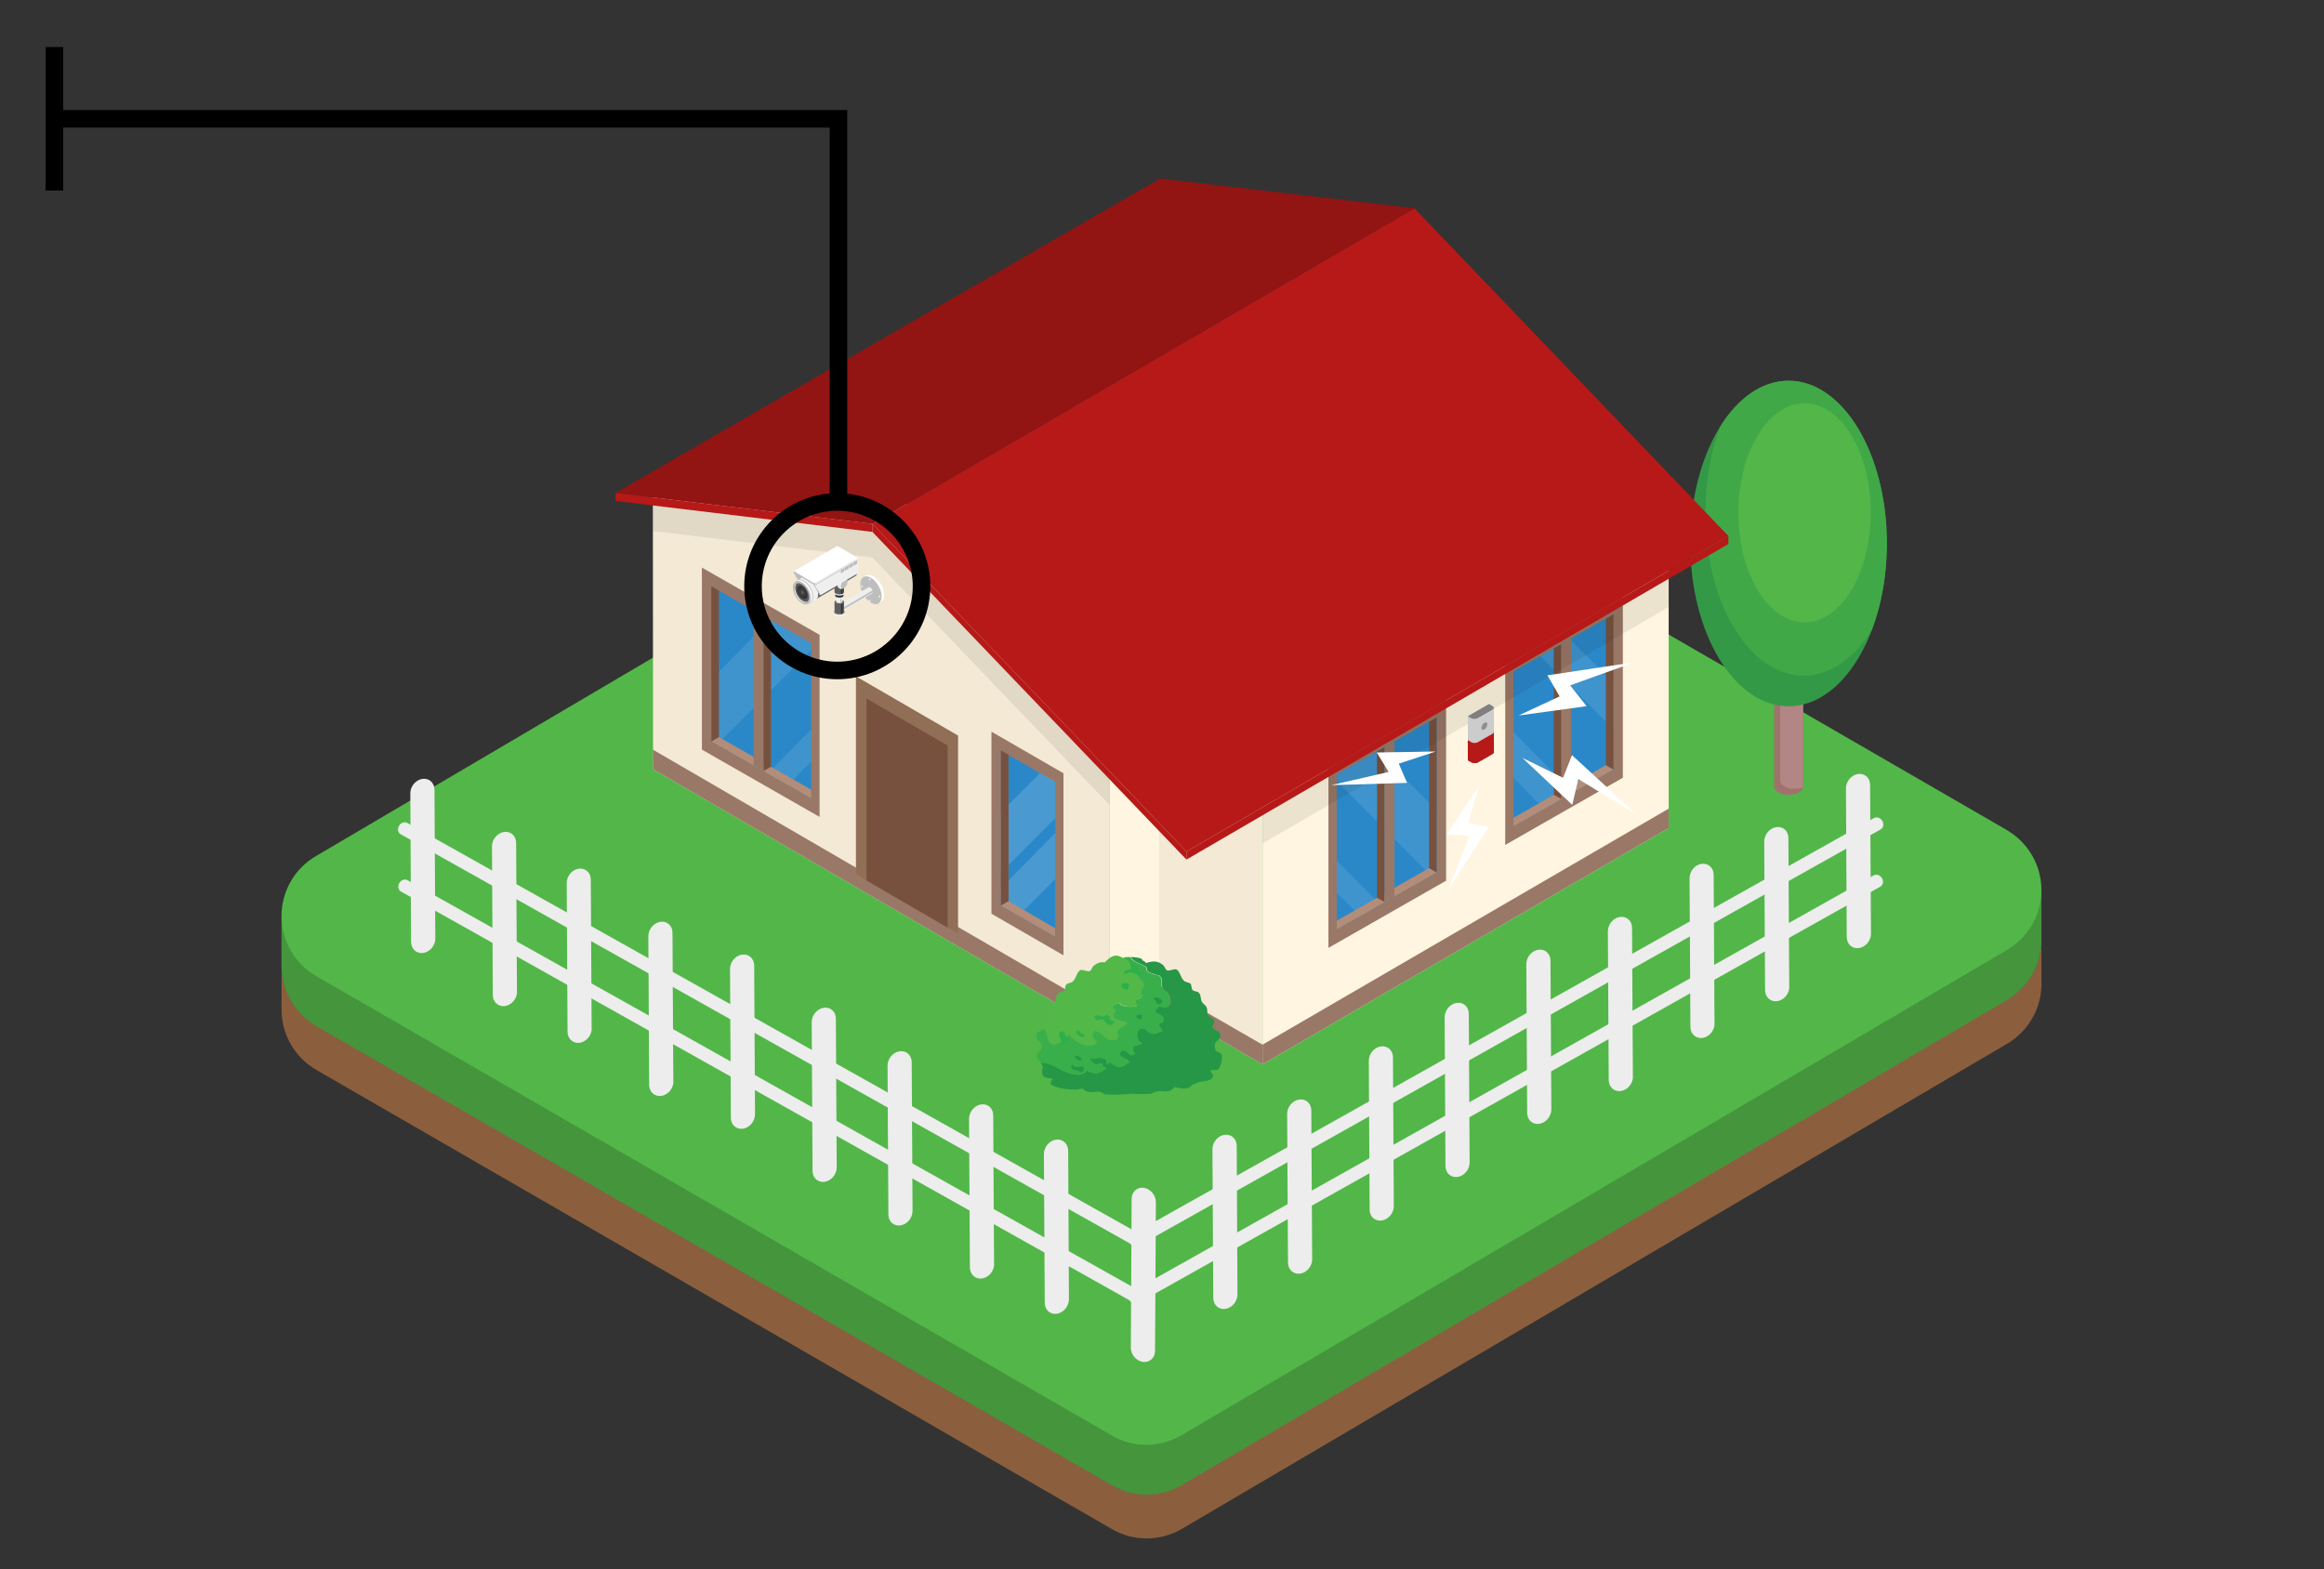
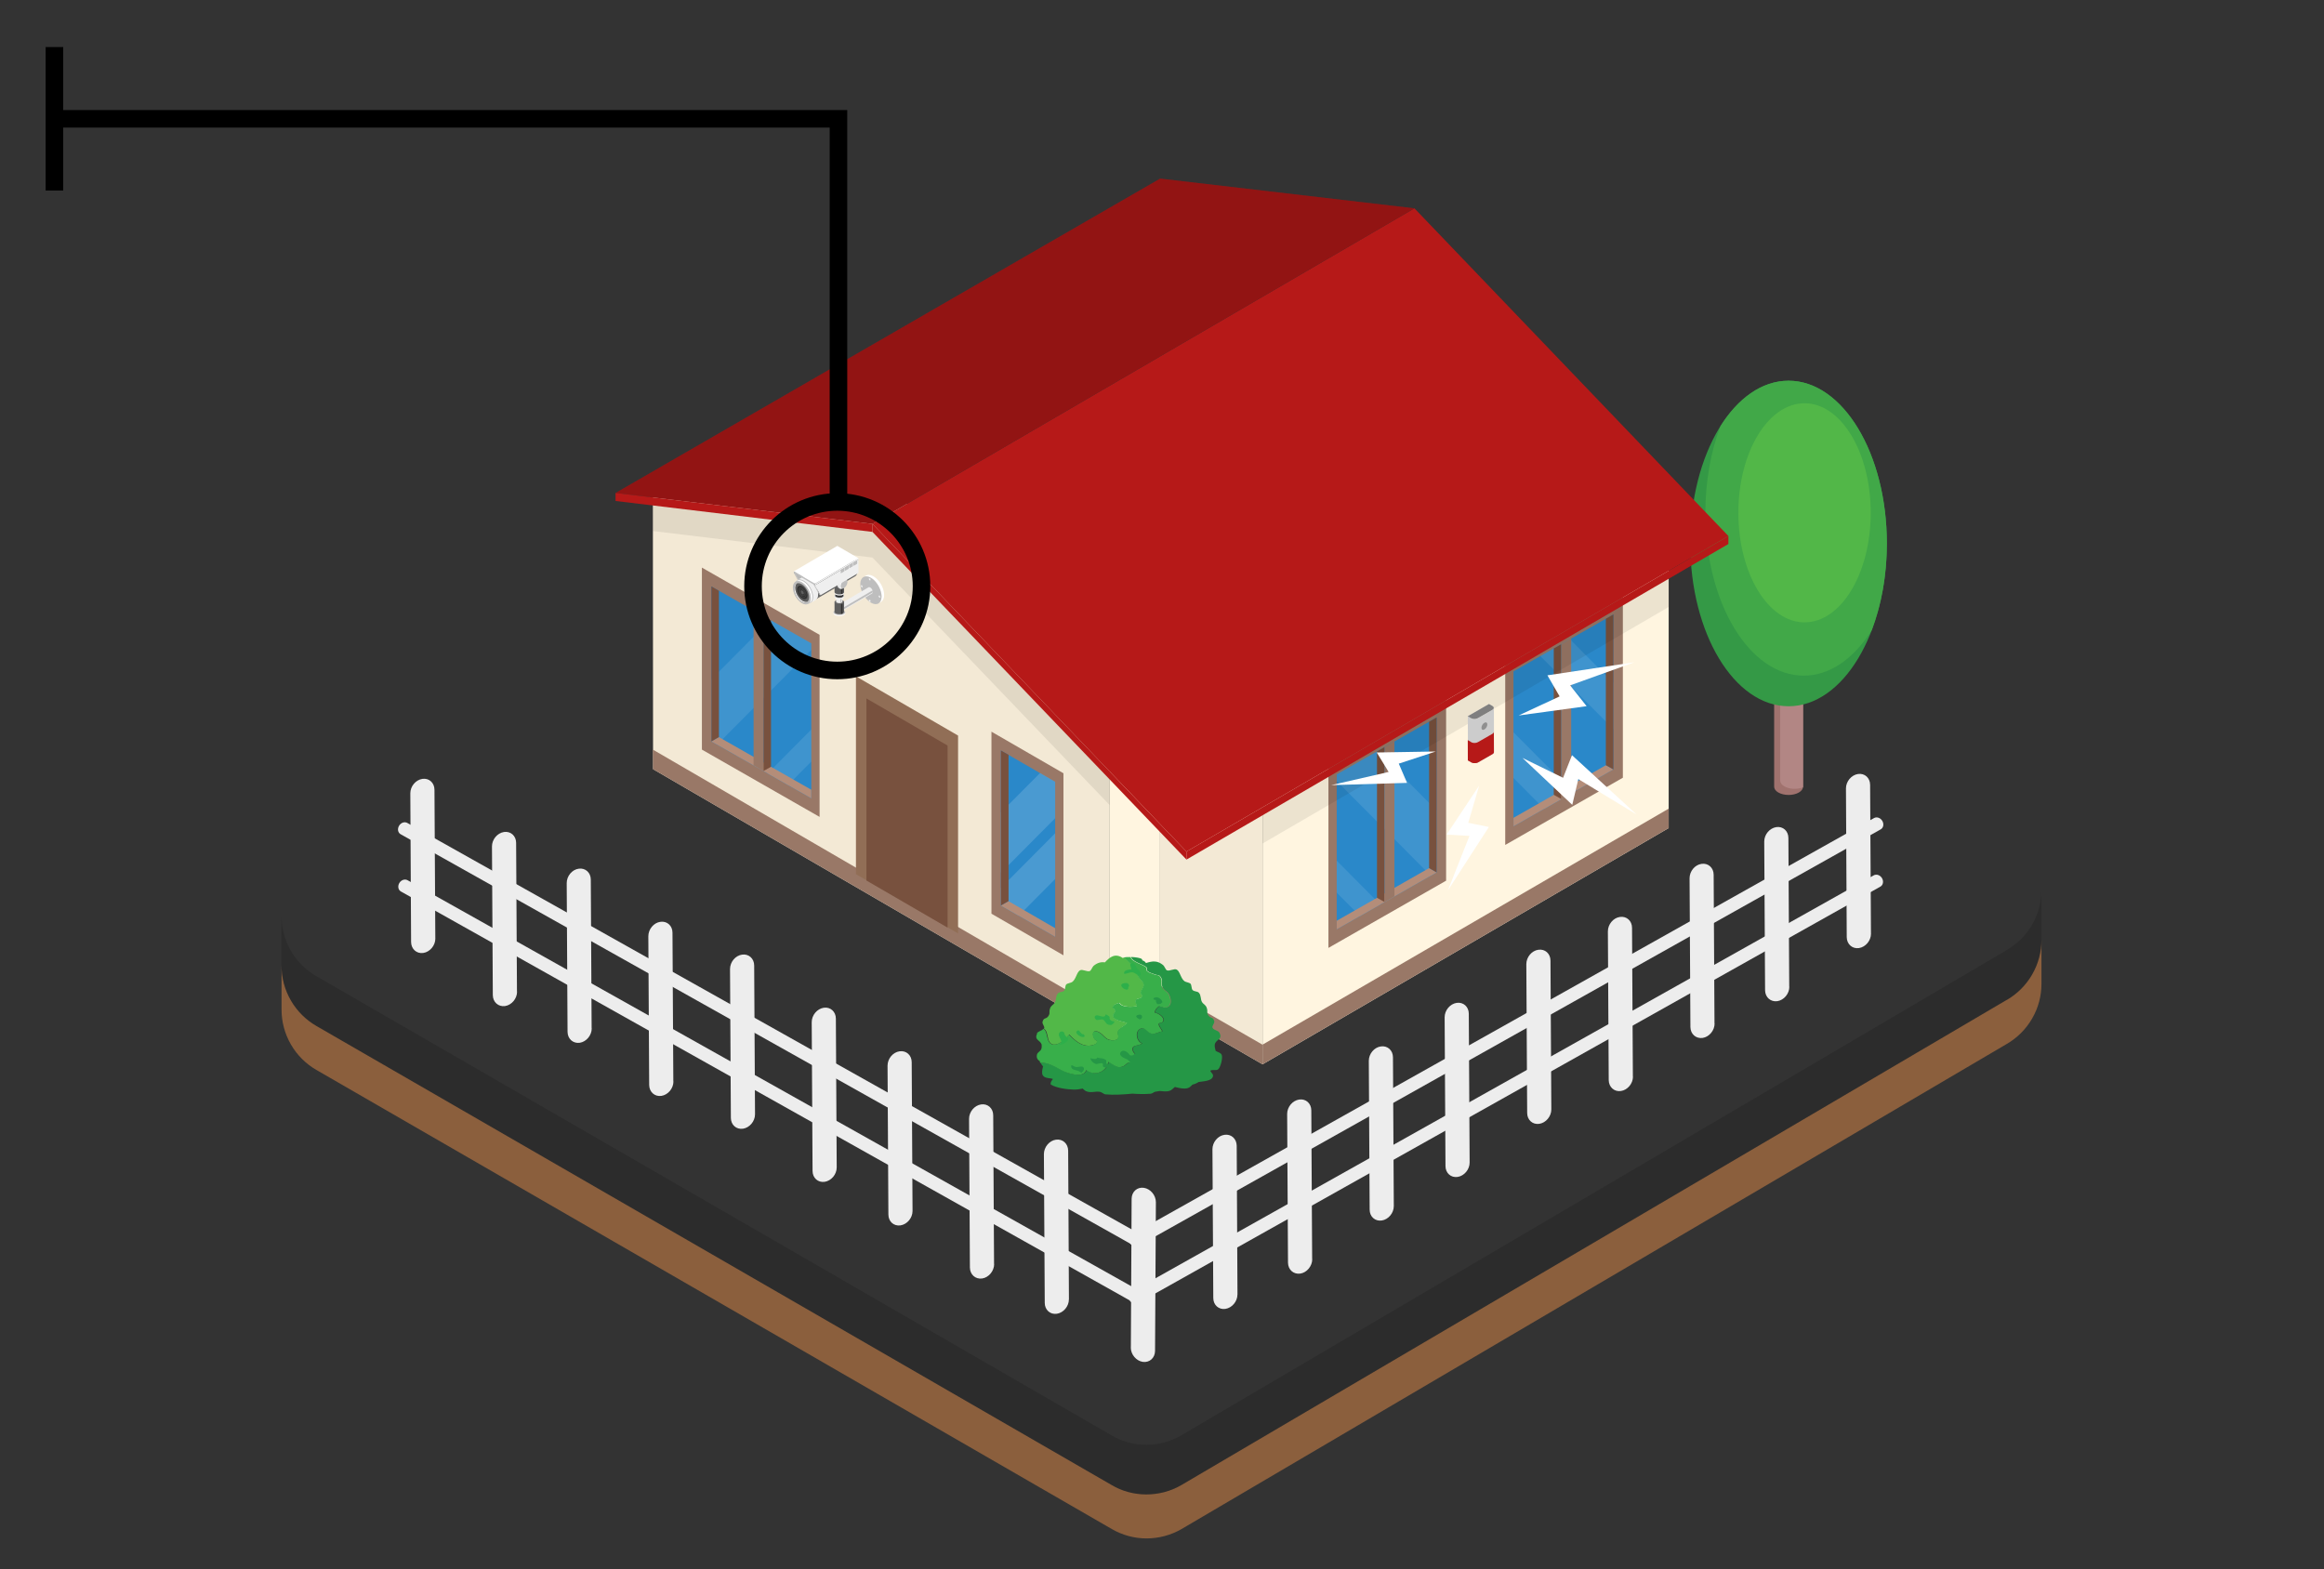
<svg xmlns="http://www.w3.org/2000/svg" width="662" height="447" viewBox="0 0 662 447">
  <rect x="0" y="0" width="662" height="447" fill="#333333" stroke="none" />
  <defs>
    <style>
      .uuid-ff07ef6d-87c4-4dc6-ad02-8d558237dbb4 {
        fill: none;
      }

      .uuid-bc5191f8-a4ad-40c4-afe9-a118902baae2 {
        clip-path: url(#uuid-1caa8158-d3ab-4df3-9c23-91c70657c101);
      }

      .uuid-7ed87144-5544-434f-8dc4-6eab31675d47 {
        clip-path: url(#uuid-d49feef9-7b07-4bc1-be95-a3e7be6e77d5);
      }

      .uuid-f4357274-0391-4d3c-a71d-f263d68fa822 {
        opacity: .1;
      }

      .uuid-f4357274-0391-4d3c-a71d-f263d68fa822, .uuid-b9b4660c-4228-45fc-8ed5-c8a4be305384, .uuid-9a31ef11-a2e5-40c2-8acd-5e018599c915 {
        fill: #fff;
      }

      .uuid-524add7e-ef17-441b-9286-ee6077b29098, .uuid-a6f4ba48-a287-4541-944b-0238d24000e9 {
        mix-blend-mode: multiply;
      }

      .uuid-524add7e-ef17-441b-9286-ee6077b29098, .uuid-a6f4ba48-a287-4541-944b-0238d24000e9, .uuid-6ce7b8ee-7513-4e8e-a4ae-b5163e7f42d9 {
        isolation: isolate;
      }

      .uuid-dbce9862-9dc4-4037-8e8e-6828f643c931 {
        clip-path: url(#uuid-9e59b642-b50f-4445-a2ba-4c3a7568e1c5);
      }

      .uuid-f204accd-a131-4f73-918d-4d9061f5b469 {
        opacity: .05;
      }

      .uuid-385c5d0a-ec2f-477e-88f1-fb157d650559 {
        fill: #f0f0f0;
      }

      .uuid-39324965-aa2c-4deb-9c5d-d728a8e9f13c {
        fill: #ededed;
      }

      .uuid-6965ef71-4120-4eec-b07d-6dcbe211c32a {
        fill: #fff5e0;
      }

      .uuid-1062c4f3-4b9f-4a5a-abde-555a325f9888 {
        fill: #efefef;
      }

      .uuid-64d2033e-0b7a-417e-b76b-84aff17dc6cf {
        fill: #686868;
      }

      .uuid-16fa8a56-8ea8-424e-a980-64a20e5b33c5 {
        fill: #997867;
      }

      .uuid-4619fce0-0c36-4427-9fd3-36f61f9a355c {
        fill: #9f9f9f;
      }

      .uuid-12bedab5-3e7f-4fc1-903e-13dcb523dace {
        fill: #a0726e;
      }

      .uuid-cf086b3e-1d96-4193-baec-487009cb68a9 {
        fill: #b7b7b7;
      }

      .uuid-5e4f3c1d-e5ec-47c3-b25e-285d6872c57e {
        fill: #8b5f3d;
      }

      .uuid-3946b00b-c848-49b6-baec-6b7a09ceb2d7 {
        fill: #916e56;
      }

      .uuid-13ea3c3a-2daf-48ac-be66-8f0e4d0e32dc {
        fill: #b48d79;
      }

      .uuid-2b9e901c-cc1b-4b2b-8fb1-db6786ed9b35 {
        fill: #b61918;
      }

      .uuid-463b16b1-e33e-48fb-8790-db9ba4b3789a {
        fill: #303030;
      }

      .uuid-2e6fa7c0-c580-4a32-9495-d5c300c7bce5 {
        fill: #858585;
      }

      .uuid-e058c257-3952-4cb2-ba79-026797ce2e72 {
        fill: #b28684;
      }

      .uuid-be1b37ed-3034-40c3-8751-fef53a41ec49 {
        fill: #bebebe;
      }

      .uuid-909bd99e-9606-48d2-99ba-0f809c6a89f6 {
        fill: #41a848;
      }

      .uuid-89cb85b6-d7fc-41d0-974c-b5651f310251 {
        fill: #349946;
      }

      .uuid-5b91f17b-be33-4ce8-9f1c-7dc4596b06ed {
        fill: #52b848;
      }

      .uuid-cb8b4968-88ab-49ec-ac44-1039046656a0 {
        fill: #52b748;
      }

      .uuid-00f421fb-e721-4c5f-a8ec-4d1ffc5d5be3 {
        fill: #2a88c9;
      }

      .uuid-15bf565a-6ee1-497b-aa72-75713ddb5a46 {
        fill: #2daf4a;
      }

      .uuid-3667086d-5135-4004-b55b-dd5bd439041d {
        fill: #38af4a;
      }

      .uuid-cd59f4b2-ca70-40ec-b9a0-69bd92d24069 {
        fill: #5e5e5e;
      }

      .uuid-88065e06-fd24-4d91-93ec-e07f218f3117 {
        fill: #4f465e;
      }

      .uuid-472f3179-bff0-4e2d-8aad-b292d54b0b57 {
        fill: #78513e;
      }

      .uuid-df56e97c-9716-463e-b7e2-f8d092525ef3 {
        fill: #259746;
      }

      .uuid-a6f4ba48-a287-4541-944b-0238d24000e9, .uuid-9a31ef11-a2e5-40c2-8acd-5e018599c915 {
        opacity: .15;
      }

      .uuid-c2cdd1e8-0d9d-46ca-853d-7174f77f962d {
        clip-path: url(#uuid-8e33bddc-eae7-4f0e-bdb8-95c00ebef56b);
      }

      .uuid-c1daecc7-1920-459c-b4ac-2888932749d9 {
        fill: #121212;
      }

      .uuid-c1daecc7-1920-459c-b4ac-2888932749d9, .uuid-98c537a6-53ff-49b6-ae3e-4870e2cded77 {
        opacity: .2;
      }

      .uuid-08a00a67-1472-447d-a899-4e2aca63b36e {
        opacity: .3;
      }

      .uuid-6f973a0e-2654-4bcb-9d81-85ebc8736e0e, .uuid-04aeda06-4f69-4185-88b5-c40065afab00 {
        opacity: .5;
      }

      .uuid-85fd97d8-4458-4e3f-9e74-2a296d106927 {
        clip-path: url(#uuid-960020f3-7617-4cb1-9c81-bc0b9fb059f2);
      }

      .uuid-3dc7b71f-793b-47f1-b964-23966f65c094 {
        clip-path: url(#uuid-adfb095f-18fd-4223-b6fe-bc611427d65d);
      }

      .uuid-04aeda06-4f69-4185-88b5-c40065afab00 {
        fill: #010101;
      }
    </style>
    <clipPath id="uuid-9e59b642-b50f-4445-a2ba-4c3a7568e1c5">
      <rect class="uuid-ff07ef6d-87c4-4dc6-ad02-8d558237dbb4" x="113.37" y="221.84" width="215" height="167.57" />
    </clipPath>
    <clipPath id="uuid-960020f3-7617-4cb1-9c81-bc0b9fb059f2">
      <rect class="uuid-ff07ef6d-87c4-4dc6-ad02-8d558237dbb4" x="175.34" y="50.88" width="317" height="260.98" />
    </clipPath>
    <clipPath id="uuid-d49feef9-7b07-4bc1-be95-a3e7be6e77d5">
      <rect class="uuid-ff07ef6d-87c4-4dc6-ad02-8d558237dbb4" x="175.34" y="50.88" width="317" height="260.98" />
    </clipPath>
    <clipPath id="uuid-adfb095f-18fd-4223-b6fe-bc611427d65d">
      <rect class="uuid-ff07ef6d-87c4-4dc6-ad02-8d558237dbb4" x="175.34" y="50.88" width="317" height="260.98" />
    </clipPath>
    <clipPath id="uuid-8e33bddc-eae7-4f0e-bdb8-95c00ebef56b">
      <rect class="uuid-ff07ef6d-87c4-4dc6-ad02-8d558237dbb4" x="175.34" y="50.88" width="317" height="260.98" />
    </clipPath>
    <clipPath id="uuid-1caa8158-d3ab-4df3-9c23-91c70657c101">
      <rect class="uuid-ff07ef6d-87c4-4dc6-ad02-8d558237dbb4" x="225.84" y="155.51" width="26" height="20" />
    </clipPath>
  </defs>
  <g class="uuid-6ce7b8ee-7513-4e8e-a4ae-b5163e7f42d9">
    <g id="uuid-487261f4-1aea-4c36-bcfb-35fcd37261d6" data-name="Layer 3">
      <g>
        <path class="uuid-5e4f3c1d-e5ec-47c3-b25e-285d6872c57e" d="m571.56,284.88l-235.11,138.22c-2.9,1.68-6.29,2.63-9.92,2.63s-6.97-.95-9.87-2.67l-226.55-130.8c-2.9-1.68-5.43-4.12-7.24-7.24-1.81-3.12-2.67-6.52-2.67-9.92v12.54c0,3.35.86,6.79,2.67,9.92,1.81,3.12,4.35,5.57,7.24,7.24l226.6,130.8c2.9,1.68,6.29,2.67,9.87,2.67s6.97-.95,9.92-2.63l235.11-138.22c2.9-1.68,5.43-4.12,7.24-7.24,1.81-3.12,2.67-6.52,2.67-9.92v-12.54c0,3.35-.86,6.79-2.67,9.92s-4.35,5.57-7.24,7.24h-.05Z" />
-         <path class="uuid-cb8b4968-88ab-49ec-ac44-1039046656a0" d="m571.61,236.44l-226.6-131.02c-2.9-1.68-6.29-2.67-9.92-2.67s-6.97.95-9.92,2.67L90.11,243.82c-5.93,3.4-9.92,9.82-9.92,17.16v14.17c0,3.35.86,6.79,2.67,9.92,1.81,3.12,4.35,5.57,7.24,7.24l226.6,130.8c2.9,1.68,6.29,2.67,9.87,2.67s6.97-.95,9.92-2.63l235.11-138.22c2.9-1.68,5.43-4.12,7.24-7.24,1.81-3.12,2.67-6.52,2.67-9.92v-14.17c0-7.33-3.98-13.72-9.92-17.16Z" />
        <path class="uuid-c1daecc7-1920-459c-b4ac-2888932749d9" d="m571.56,270.71l-235.11,138.22c-2.9,1.68-6.29,2.67-9.92,2.67s-6.97-.95-9.87-2.67l-226.55-130.84c-5.93-3.4-9.92-9.82-9.92-17.16v14.17c0,3.35.86,6.79,2.67,9.92,1.81,3.12,4.35,5.57,7.24,7.24l226.6,130.8c2.9,1.68,6.29,2.67,9.87,2.67s6.97-.95,9.92-2.63l235.11-138.22c2.9-1.68,5.43-4.12,7.24-7.24s2.67-6.52,2.67-9.92v-14.17c0,7.33-3.98,13.72-9.92,17.11l-.05.05Z" />
        <path class="uuid-39324965-aa2c-4deb-9c5d-d728a8e9f13c" d="m532.96,265.98c0,1.99-1.53,3.82-3.43,4.11-1.9.28-3.45-1.11-3.48-3.1l-.22-42.38c0-1.99,1.53-3.82,3.43-4.11s3.45,1.11,3.45,3.1l.24,42.38Z" />
        <path class="uuid-39324965-aa2c-4deb-9c5d-d728a8e9f13c" d="m509.7,281.11c0,1.99-1.53,3.82-3.43,4.11-1.9.26-3.45-1.11-3.48-3.1l-.24-42.38c0-1.99,1.53-3.82,3.43-4.11s3.45,1.11,3.45,3.1l.24,42.38h.02Z" />
        <path class="uuid-39324965-aa2c-4deb-9c5d-d728a8e9f13c" d="m488.41,291.58c0,1.99-1.53,3.82-3.41,4.11-1.92.26-3.45-1.11-3.48-3.1l-.24-42.38c0-2.01,1.51-3.85,3.41-4.11,1.9-.28,3.45,1.11,3.45,3.1l.24,42.38h.02Z" />
        <path class="uuid-39324965-aa2c-4deb-9c5d-d728a8e9f13c" d="m465.16,306.7c0,1.99-1.53,3.82-3.43,4.11-1.9.28-3.45-1.11-3.48-3.1l-.24-42.38c0-1.99,1.53-3.85,3.43-4.11,1.9-.28,3.45,1.11,3.45,3.1l.24,42.38h.02Z" />
        <path class="uuid-39324965-aa2c-4deb-9c5d-d728a8e9f13c" d="m441.9,316.05c0,1.99-1.53,3.82-3.43,4.11s-3.45-1.11-3.45-3.1l-.24-42.38c0-2.01,1.53-3.85,3.43-4.11,1.9-.28,3.45,1.11,3.45,3.1l.24,42.38Z" />
        <path class="uuid-39324965-aa2c-4deb-9c5d-d728a8e9f13c" d="m418.63,331.18c0,1.99-1.53,3.82-3.43,4.11-1.9.28-3.45-1.11-3.45-3.1l-.24-42.38c0-1.99,1.53-3.82,3.43-4.11,1.9-.28,3.45,1.11,3.45,3.1l.24,42.38Z" />
        <path class="uuid-39324965-aa2c-4deb-9c5d-d728a8e9f13c" d="m397.03,343.59c0,1.99-1.53,3.82-3.43,4.11-1.9.28-3.45-1.09-3.45-3.1l-.24-42.38c0-2.01,1.53-3.85,3.43-4.11,1.9-.28,3.45,1.11,3.45,3.1l.24,42.38Z" />
        <path class="uuid-39324965-aa2c-4deb-9c5d-d728a8e9f13c" d="m373.8,358.7c0,1.99-1.53,3.85-3.43,4.13-1.9.26-3.45-1.11-3.48-3.1l-.24-42.38c0-2.01,1.53-3.82,3.43-4.11,1.9-.28,3.45,1.11,3.45,3.1l.24,42.38.02-.02Z" />
        <path class="uuid-39324965-aa2c-4deb-9c5d-d728a8e9f13c" d="m352.49,368.77c0,1.99-1.53,3.82-3.43,4.11-1.9.28-3.45-1.11-3.45-3.1l-.24-42.38c0-1.99,1.53-3.85,3.43-4.11,1.9-.28,3.45,1.11,3.48,3.1l.22,42.38Z" />
        <path class="uuid-39324965-aa2c-4deb-9c5d-d728a8e9f13c" d="m322.11,383.87c0,1.99,1.53,3.82,3.43,4.11,1.9.26,3.45-1.11,3.48-3.1l.24-42.38c0-1.99-1.53-3.82-3.43-4.11-1.9-.28-3.45,1.11-3.48,3.1l-.22,42.38h-.02Z" />
        <path class="uuid-39324965-aa2c-4deb-9c5d-d728a8e9f13c" d="m321.85,354.15c-.5-.9-.31-1.97.46-2.4l211.52-118.7c.79-.44,1.84-.07,2.36.83.52.9.31,1.97-.48,2.4l-211.48,118.68c-.79.44-1.84.07-2.36-.83l-.02.02Z" />
        <path class="uuid-39324965-aa2c-4deb-9c5d-d728a8e9f13c" d="m321.78,370.43c-.52-.9-.31-1.97.46-2.4l211.5-118.66c.79-.44,1.84-.07,2.36.81.52.9.31,1.97-.46,2.4l-211.5,118.68c-.79.44-1.84.07-2.36-.83Z" />
        <path class="uuid-12bedab5-3e7f-4fc1-903e-13dcb523dace" d="m505.35,189.13h8.26v34.95c0,.6-.38,1.22-1.19,1.69-1.61.93-4.24.93-5.86,0-.81-.46-1.19-1.07-1.19-1.69v-34.95h-.01Z" />
        <path class="uuid-e058c257-3952-4cb2-ba79-026797ce2e72" d="m513.61,189.13v34.95c0,.07-.01.14-.03.22-1.62.64-3.84.56-5.28-.27-.8-.46-1.21-1.07-1.21-1.68v-33.21h6.53-.01Z" />
        <ellipse class="uuid-89cb85b6-d7fc-41d0-974c-b5651f310251" cx="509.48" cy="154.83" rx="28" ry="46.37" />
        <path class="uuid-909bd99e-9606-48d2-99ba-0f809c6a89f6" d="m509.48,108.46c15.46,0,28,20.76,28,46.37,0,9.09-1.59,17.56-4.32,24.72-5.03,8-11.87,12.93-19.38,12.93-15.46,0-28-20.76-28-46.37,0-9.09,1.58-17.56,4.31-24.72,5.03-8,11.87-12.93,19.4-12.93Z" />
        <path class="uuid-cb8b4968-88ab-49ec-ac44-1039046656a0" d="m495.18,146.08c0,17.23,8.44,31.22,18.85,31.22s18.85-13.97,18.85-31.22-8.45-31.2-18.85-31.2-18.85,13.97-18.85,31.2Z" />
      </g>
    </g>
    <g id="uuid-00e4548e-db91-4bed-8877-93b5b20cf886" data-name="Layer 4">
      <g class="uuid-dbce9862-9dc4-4037-8e8e-6828f643c931">
        <path class="uuid-39324965-aa2c-4deb-9c5d-d728a8e9f13c" d="m124.01,267.37c0,1.99-1.53,3.82-3.43,4.11-1.9.28-3.45-1.11-3.48-3.1l-.22-42.38c0-1.99,1.53-3.82,3.43-4.11s3.45,1.11,3.45,3.1l.24,42.38Z" />
        <path class="uuid-39324965-aa2c-4deb-9c5d-d728a8e9f13c" d="m147.29,282.5c0,1.99-1.53,3.82-3.43,4.11-1.9.26-3.45-1.11-3.48-3.1l-.24-42.38c0-1.99,1.53-3.82,3.43-4.11,1.9-.28,3.45,1.11,3.45,3.1l.24,42.38h.02Z" />
        <path class="uuid-39324965-aa2c-4deb-9c5d-d728a8e9f13c" d="m168.56,292.96c0,1.99-1.53,3.82-3.41,4.11-1.92.26-3.45-1.11-3.48-3.1l-.24-42.38c0-2.01,1.51-3.85,3.41-4.11,1.9-.28,3.45,1.11,3.45,3.1l.24,42.38h.02Z" />
        <path class="uuid-39324965-aa2c-4deb-9c5d-d728a8e9f13c" d="m191.83,308.09c0,1.99-1.53,3.82-3.43,4.11-1.9.28-3.45-1.11-3.48-3.1l-.24-42.38c0-1.99,1.53-3.85,3.43-4.11,1.9-.28,3.45,1.11,3.45,3.1l.24,42.38h.02Z" />
        <path class="uuid-39324965-aa2c-4deb-9c5d-d728a8e9f13c" d="m215.07,317.44c0,1.99-1.53,3.82-3.43,4.11-1.9.28-3.45-1.11-3.45-3.1l-.24-42.38c0-2.01,1.53-3.85,3.43-4.11,1.9-.28,3.45,1.11,3.45,3.1l.24,42.38Z" />
        <path class="uuid-39324965-aa2c-4deb-9c5d-d728a8e9f13c" d="m238.34,332.57c0,1.99-1.53,3.82-3.43,4.11-1.9.28-3.45-1.11-3.45-3.1l-.24-42.38c0-1.99,1.53-3.82,3.43-4.11,1.9-.28,3.45,1.11,3.45,3.1l.24,42.38Z" />
        <path class="uuid-39324965-aa2c-4deb-9c5d-d728a8e9f13c" d="m259.94,344.98c0,1.99-1.53,3.82-3.43,4.11-1.9.28-3.45-1.09-3.45-3.1l-.24-42.38c0-2.01,1.53-3.85,3.43-4.11,1.9-.28,3.45,1.11,3.45,3.1l.24,42.38Z" />
        <path class="uuid-39324965-aa2c-4deb-9c5d-d728a8e9f13c" d="m283.19,360.09c0,1.99-1.53,3.85-3.43,4.13-1.9.26-3.45-1.11-3.48-3.1l-.24-42.38c0-2.01,1.53-3.82,3.43-4.11,1.9-.28,3.45,1.11,3.45,3.1l.24,42.38.02-.02Z" />
        <path class="uuid-39324965-aa2c-4deb-9c5d-d728a8e9f13c" d="m304.48,370.16c0,1.99-1.53,3.82-3.43,4.11-1.9.28-3.45-1.11-3.45-3.1l-.24-42.38c0-1.99,1.53-3.85,3.43-4.11,1.9-.28,3.45,1.11,3.48,3.1l.22,42.38Z" />
        <path class="uuid-39324965-aa2c-4deb-9c5d-d728a8e9f13c" d="m328,355.54c.5-.9.31-1.97-.46-2.4l-211.52-118.7c-.79-.44-1.84-.07-2.36.83-.52.9-.31,1.97.48,2.4l211.48,118.68c.79.44,1.84.07,2.36-.83l.02.02Z" />
        <path class="uuid-39324965-aa2c-4deb-9c5d-d728a8e9f13c" d="m328.06,371.82c.52-.9.31-1.97-.46-2.4l-211.5-118.66c-.79-.44-1.84-.07-2.36.81-.52.9-.31,1.97.46,2.4l211.5,118.68c.79.44,1.84.07,2.36-.83Z" />
      </g>
    </g>
    <g id="uuid-bafc5db8-7eed-4bcd-89ed-fa28fdc1b56f" data-name="Layer 2">
      <g>
        <polygon class="uuid-6965ef71-4120-4eec-b07d-6dcbe211c32a" points="316.13 210.64 316.13 294.73 186.03 219.13 185.97 135.01 258.39 143.47 316.13 210.64" />
        <polygon class="uuid-f204accd-a131-4f73-918d-4d9061f5b469" points="316.13 210.64 316.13 294.73 186.03 219.13 185.97 135.01 258.39 143.47 316.13 210.64" />
        <g class="uuid-524add7e-ef17-441b-9286-ee6077b29098">
          <g class="uuid-85fd97d8-4458-4e3f-9e74-2a296d106927">
            <polygon class="uuid-16fa8a56-8ea8-424e-a980-64a20e5b33c5" points="316.13 289.21 316.13 294.73 186.03 219.13 185.97 213.55 316.13 289.21" />
          </g>
        </g>
        <g class="uuid-a6f4ba48-a287-4541-944b-0238d24000e9">
          <g class="uuid-7ed87144-5544-434f-8dc4-6eab31675d47">
            <polygon class="uuid-04aeda06-4f69-4185-88b5-c40065afab00" points="185.97 151.28 248.52 158.83 316.13 229.39 316.13 210.64 258.39 143.47 195.47 136.12 185.97 141.59 185.97 151.28" />
          </g>
        </g>
        <polygon class="uuid-6965ef71-4120-4eec-b07d-6dcbe211c32a" points="316.13 294.73 330.44 286.3 330.44 202.22 316.13 210.64 316.13 294.73" />
        <polygon class="uuid-6965ef71-4120-4eec-b07d-6dcbe211c32a" points="330.44 286.3 359.64 303.21 359.64 219.07 330.44 202.22 330.44 286.3" />
        <polygon class="uuid-f204accd-a131-4f73-918d-4d9061f5b469" points="330.44 286.3 359.64 303.21 359.64 219.07 330.44 202.22 330.44 286.3" />
        <g class="uuid-524add7e-ef17-441b-9286-ee6077b29098">
          <g class="uuid-3dc7b71f-793b-47f1-b964-23966f65c094">
            <polygon class="uuid-16fa8a56-8ea8-424e-a980-64a20e5b33c5" points="330.44 286.3 359.64 303.21 359.64 297.62 330.44 280.79 330.44 286.3" />
          </g>
        </g>
        <polygon class="uuid-6965ef71-4120-4eec-b07d-6dcbe211c32a" points="359.64 303.21 475.33 235.9 475.33 151.84 359.64 219.07 359.64 303.21" />
        <polygon class="uuid-16fa8a56-8ea8-424e-a980-64a20e5b33c5" points="359.64 303.21 475.33 235.9 475.33 230.37 359.64 297.6 359.64 303.21" />
        <polygon class="uuid-16fa8a56-8ea8-424e-a980-64a20e5b33c5" points="411.93 250.89 411.93 199.04 378.41 218.19 378.41 270.04 411.93 250.89" />
        <polygon class="uuid-00f421fb-e721-4c5f-a8ec-4d1ffc5d5be3" points="409.23 248.54 409.23 204.38 380.77 220.6 380.77 264.76 409.23 248.54" />
        <path class="uuid-f4357274-0391-4d3c-a71d-f263d68fa822" d="m393.19,214.72c-.3-.29-.42-.63-.44-.96l-11.98,6.84v1.9c8.92,8.98,17.88,17.98,26.8,26.98l1.65-.96v-17.66c-5.35-5.38-10.69-10.76-16.04-16.14Z" />
        <path class="uuid-f4357274-0391-4d3c-a71d-f263d68fa822" d="m380.77,245.17v9.13c2.21,2.22,4.43,4.44,6.64,6.68l5.78-3.29c-4.15-4.17-8.29-8.35-12.42-12.5v-.02Z" />
        <polygon class="uuid-13ea3c3a-2daf-48ac-be66-8f0e4d0e32dc" points="409.23 248.54 380.77 264.76 380.77 262.31 407.08 247.31 409.23 248.54" />
        <polygon class="uuid-472f3179-bff0-4e2d-8aad-b292d54b0b57" points="409.23 204.38 407.08 205.61 407.08 247.31 409.23 248.54 409.23 204.38" />
        <polygon class="uuid-472f3179-bff0-4e2d-8aad-b292d54b0b57" points="394.41 212.83 392.24 214.05 392.24 255.76 394.41 256.98 394.41 212.83" />
        <polygon class="uuid-16fa8a56-8ea8-424e-a980-64a20e5b33c5" points="397.21 211.18 394.41 212.83 394.41 256.98 397.21 255.36 397.21 211.18" />
        <polygon class="uuid-16fa8a56-8ea8-424e-a980-64a20e5b33c5" points="462.28 221.56 462.28 169.7 428.77 188.85 428.77 240.71 462.28 221.56" />
        <polygon class="uuid-00f421fb-e721-4c5f-a8ec-4d1ffc5d5be3" points="459.58 219.2 459.58 175.05 431.12 191.26 431.12 235.42 459.58 219.2" />
        <path class="uuid-f4357274-0391-4d3c-a71d-f263d68fa822" d="m447.77,182.67c-.21-.21-.32-.44-.4-.67l-8.62,4.9c6.96,6.89,13.91,13.84,20.83,20.8v-13.14c-3.94-3.96-7.89-7.93-11.83-11.89h.02Z" />
        <path class="uuid-f4357274-0391-4d3c-a71d-f263d68fa822" d="m431.12,208.58v13.04l8.75,8.83,8.28-4.71c-5.69-5.71-11.36-11.43-17.04-17.14l.02-.02Z" />
        <polygon class="uuid-13ea3c3a-2daf-48ac-be66-8f0e4d0e32dc" points="459.58 219.2 431.12 235.42 431.12 232.99 457.43 218 459.58 219.2" />
        <polygon class="uuid-472f3179-bff0-4e2d-8aad-b292d54b0b57" points="459.58 175.05 457.43 176.27 457.43 217.98 459.58 219.2 459.58 175.05" />
        <polygon class="uuid-472f3179-bff0-4e2d-8aad-b292d54b0b57" points="444.76 183.49 442.59 184.73 442.59 226.42 444.76 227.65 444.76 183.49" />
        <polygon class="uuid-16fa8a56-8ea8-424e-a980-64a20e5b33c5" points="447.56 181.86 444.76 183.49 444.76 227.65 447.56 226.02 447.56 181.86" />
        <g class="uuid-a6f4ba48-a287-4541-944b-0238d24000e9">
          <g class="uuid-c2cdd1e8-0d9d-46ca-853d-7174f77f962d">
            <polygon class="uuid-04aeda06-4f69-4185-88b5-c40065afab00" points="359.64 240.31 475.33 172.92 475.33 151.84 359.64 219.07 359.64 240.31" />
          </g>
        </g>
        <polygon class="uuid-2b9e901c-cc1b-4b2b-8fb1-db6786ed9b35" points="402.91 59.35 492.34 152.7 337.97 242.6 248.52 149.25 402.91 59.35" />
        <polygon class="uuid-2b9e901c-cc1b-4b2b-8fb1-db6786ed9b35" points="248.52 149.25 175.34 140.44 330.47 50.88 402.91 59.35 248.52 149.25" />
        <polygon class="uuid-98c537a6-53ff-49b6-ae3e-4870e2cded77" points="248.52 149.25 175.34 140.44 330.47 50.88 402.91 59.35 248.52 149.25" />
        <polygon class="uuid-2b9e901c-cc1b-4b2b-8fb1-db6786ed9b35" points="175.34 142.72 175.34 140.44 248.52 149.25 248.52 151.53 175.34 142.72" />
        <polygon class="uuid-2b9e901c-cc1b-4b2b-8fb1-db6786ed9b35" points="337.97 244.88 248.52 151.53 248.52 149.25 337.97 242.6 337.97 244.88" />
        <polygon class="uuid-2b9e901c-cc1b-4b2b-8fb1-db6786ed9b35" points="492.34 154.98 492.34 152.7 337.97 242.6 337.97 244.88 492.34 154.98" />
        <polygon class="uuid-3946b00b-c848-49b6-baec-6b7a09ceb2d7" points="243.82 249.04 243.82 192.68 272.91 209.55 272.91 265.91 243.82 249.04" />
        <polygon class="uuid-472f3179-bff0-4e2d-8aad-b292d54b0b57" points="246.81 250.84 246.81 198.98 269.92 212.39 269.92 264.26 246.81 250.84" />
        <polygon class="uuid-16fa8a56-8ea8-424e-a980-64a20e5b33c5" points="199.94 213.55 199.94 161.7 233.46 180.85 233.46 232.72 199.94 213.55" />
        <polygon class="uuid-00f421fb-e721-4c5f-a8ec-4d1ffc5d5be3" points="202.64 211.22 202.64 167.06 231.1 183.28 231.1 227.44 202.64 211.22" />
        <path class="uuid-f4357274-0391-4d3c-a71d-f263d68fa822" d="m218.67,177.4c.3-.31.42-.63.44-.96l11.98,6.82v1.91c-8.94,8.98-17.86,17.98-26.8,26.96l-1.66-.94v-17.66c5.35-5.38,10.69-10.78,16.04-16.16v.02Z" />
        <path class="uuid-f4357274-0391-4d3c-a71d-f263d68fa822" d="m231.1,207.83v9.13c-2.21,2.24-4.43,4.46-6.64,6.68l-5.78-3.31c4.15-4.16,8.29-8.35,12.42-12.5Z" />
        <polygon class="uuid-13ea3c3a-2daf-48ac-be66-8f0e4d0e32dc" points="202.64 211.22 231.1 227.44 231.1 224.99 204.79 209.99 202.64 211.22" />
        <polygon class="uuid-472f3179-bff0-4e2d-8aad-b292d54b0b57" points="202.64 167.06 204.79 168.29 204.79 209.97 202.64 211.22 202.64 167.06" />
        <polygon class="uuid-472f3179-bff0-4e2d-8aad-b292d54b0b57" points="217.46 175.51 219.63 176.73 219.63 218.44 217.46 219.66 217.46 175.51" />
        <polygon class="uuid-16fa8a56-8ea8-424e-a980-64a20e5b33c5" points="214.66 173.86 217.46 175.51 217.46 219.66 214.66 218.02 214.66 173.86" />
        <polygon class="uuid-16fa8a56-8ea8-424e-a980-64a20e5b33c5" points="282.42 260.3 282.42 208.44 302.93 220.29 302.93 272.15 282.42 260.3" />
        <polygon class="uuid-00f421fb-e721-4c5f-a8ec-4d1ffc5d5be3" points="285.12 257.96 285.12 213.8 300.57 222.73 300.57 266.88 285.12 257.96" />
        <path class="uuid-9a31ef11-a2e5-40c2-8acd-5e018599c915" d="m300.57,233.12v-10.42l-4.3-2.49c-3.71,3.73-7.44,7.49-11.15,11.22v17.21l15.45-15.55v.02Z" />
        <path class="uuid-9a31ef11-a2e5-40c2-8acd-5e018599c915" d="m300.57,250.42v-13.04l-15.45,15.55v5.04l5.06,2.91c3.46-3.49,6.92-6.97,10.39-10.46Z" />
        <polygon class="uuid-13ea3c3a-2daf-48ac-be66-8f0e4d0e32dc" points="285.12 257.96 300.57 266.88 300.57 264.43 287.29 256.74 285.12 257.96" />
        <polygon class="uuid-472f3179-bff0-4e2d-8aad-b292d54b0b57" points="285.12 213.8 287.29 215.03 287.29 256.72 285.12 257.96 285.12 213.8" />
        <path class="uuid-df56e97c-9716-463e-b7e2-f8d092525ef3" d="m297.09,303.92c-.21.86-.4,1.84-.04,2.43.61.96,2.04.69,2.89,1.05-.36.42-.74.86-.63,1.57,1.71,1.01,4.53,1.38,6.58,1.44.88.02,1.69-.11,2.49-.29.34.29.72.63,1.01.75,1.35.57,2.64-.04,3.9.17.61.11,1.14.69,1.64.73,2.21.21,5.21.04,7.42-.19.06,0,.11,0,.17-.02,1.79.13,3.75.17,5.31.02.34-.04.72-.34,1.12-.54.48-.06.91-.13,1.35-.23.99.04,2.02.31,3.06-.13.38-.15.89-.65,1.27-1h.1c.25.06.48.13.72.17.8.17,1.88.38,2.7.19.8-.19,1.1-.65,1.54-1.05.68-.17,1.26-.42,1.75-.75,1.5-.21,3.73-.29,4.07-1.57.19-.71-.51-1-.7-1.53,0-.04-.02-.08-.04-.11.1-.04.13-.1.23-.11.59-.23,1.43.11,1.96-.25.74-.52,1.46-3.49,1.01-4.25-.34-.59-1.22-.71-1.69-1.05-.19-.73-.34-1.38-.23-1.86.34-1.46,2.3-1.32,1.33-3.27-.4-.77-1.66-.69-1.98-1.46-.25-.56.65-1.21.48-1.86-.34-1.36-.93-.63-1.64-1.61-.65-.92-.1-1-.49-2.18-.32-.96-1.01-1.01-1.39-1.74-.4-.77-.21-1.84-.82-2.53-.48-.56-1.35-.29-1.86-.86-.32-.36-.19-1.32-.57-1.78-.19-.23-1.29-.44-1.62-.63-1.16-.75-1.33-2.87-2.3-3.37-.74-.38-2,.52-2.78.21-.36-.13-.72-1.21-1.08-1.49-1.64-1.32-2.93-1.21-4.89-.59-.25-.42-.63-.65-1.05-.77,0-.17-.06-.34-.19-.42-.44-.29-1.79-.48-3.02-.54.38,1.44,3.48,2.07,4.43,2.95.23.21-.04.82.27,1.07.65.54,1.33.61,2.05.92,1.05.44,1.27-.1,1.9,1.11.46.86-.13,1.9.4,2.72.68,1.07,1.33.92,1.85,2.05,1.14,2.47.1,4.42-2.8,3.16-.57.48-1.27,1.07-1.2,1.88.78.04,2.53,1.09,2.42,2.13-.11,1-1.24.61-1.31,1.03-.13.73.74,1.44.97,2.13-.8.13-1.98.8-2.76.73-1.54-.13-2.05-2.16-3.52-1.42-1.62.84-.97,3.66.55,4.17-1.24.84-3.25.25-2.59,2.24.3.9,2.49,1.65,1.05,2.99-.55.52-1.65,0-2.26.19-.68.25-.93.77-1.45,1.01-1.71.82-2.43-.11-4.34-1.19-.55,2.89-3.88,4.19-6.3,2.34-.82,2.49-5.5.9-7.02.06-1.69-.92-3.94-2.32-6.09-2.13,0,.02.02.08.04.1.15.31.4.65.7,1.01l-.1.06Z" />
        <path class="uuid-5b91f17b-be33-4ce8-9f1c-7dc4596b06ed" d="m298.53,295.82c.97,3.81,4.87.59,6.07-1.09,1.67,1.74,3.69,3.58,6.3,3.1.72-.13,1.85-.44,1.64-1.4-1.24,0-2-3.56.36-2.47,1.54.69,1.9,2.26,3.71,2.37.93.06,1.86.04,2.02-.98.06-.44-.29-.8-.19-1.3.23-1.19,1.98-1.72,2.7-2.62-1.07-.44-4.13-.69-4.01-2.22.04-.54.72-.8.61-1.3-.19-.82-1.2-.46-.48-1.42.3-.4,1.22-.73,1.69-.8.7,1.42,3.73,1.15,4.98.96-.08-.69-.68-1.24-.3-1.82.3-.52,1.58-.25,1.77-1.01.11-.46-.36-.5-.36-.84-.04-.9.38-1,.72-1.84.44-1.03-.42-1.67-1.07-2.43-.76-.88-.78-1.32-1.07-2.36-.25-.9-.36-.75-1.07-1.4-.82-.75-1.48-1.55-2.32-2.2-.17.06-.3.1-.38.17-2.21-1.46-3.67-.31-5.12,1.24-1.12-.15-2.09.08-3.21.98-.36.29-.7,1.36-1.08,1.49-.78.31-2.04-.59-2.78-.21-.97.5-1.14,2.62-2.3,3.37-.3.19-1.43.4-1.62.63-.38.44-.25,1.42-.57,1.76-.51.57-1.39.31-1.86.86-.59.69-.42,1.76-.82,2.53-.38.73-1.08.79-1.39,1.74-.4,1.17.15,1.24-.49,2.18-.68.98-1.27.25-1.64,1.61-.15.59.57,1.21.49,1.74,0,.04-.02.1-.04.13,0,.04-.04.04-.06.08.84.57.88,1.44,1.2,2.76h-.04Z" />
        <path class="uuid-3667086d-5135-4004-b55b-dd5bd439041d" d="m295.45,294.42c-.95,1.9.84,1.84,1.27,3.14.02.46.04.94-.1,1.28-.25.67-1.07.94-1.22,1.55-.23.9.11,1.53.76,1.88.02.17.1.34.15.52,2.15-.21,4.39,1.21,6.09,2.13,1.52.82,6.2,2.43,7.02-.06,2.43,1.86,5.74.56,6.3-2.34,1.92,1.07,2.63,2.01,4.34,1.19.53-.25.78-.79,1.45-1.01.63-.21,1.71.33,2.26-.19,1.45-1.34-.74-2.09-1.05-2.99-.67-2.01,1.35-1.4,2.59-2.24-1.52-.52-2.17-3.31-.55-4.17,1.45-.77,1.96,1.26,3.52,1.42.8.08,1.96-.59,2.76-.73-.23-.71-1.1-1.42-.97-2.13.08-.44,1.22-.04,1.31-1.03.11-1.03-1.64-2.09-2.42-2.13-.08-.82.63-1.4,1.2-1.88,2.87,1.26,3.92-.69,2.8-3.16-.53-1.13-1.16-.98-1.85-2.05-.53-.82.06-1.86-.4-2.72-.63-1.21-.86-.69-1.9-1.11-.72-.31-1.39-.38-2.05-.92-.3-.27-.04-.86-.27-1.07-.93-.88-4.05-1.49-4.43-2.95-.76-.04-1.48,0-1.94.11.84.65,1.5,1.46,2.32,2.2.7.63.84.5,1.07,1.4.29,1.03.3,1.47,1.07,2.36.65.77,1.5,1.38,1.07,2.43-.36.86-.78.94-.72,1.84,0,.34.48.38.36.84-.19.77-1.45.5-1.77,1.01-.36.57.23,1.13.3,1.82-1.24.19-4.28.46-4.98-.96-.48.1-1.41.4-1.69.8-.72.96.29.59.48,1.42.11.5-.57.77-.61,1.3-.11,1.53,2.95,1.78,4.01,2.22-.74.9-2.47,1.44-2.7,2.62-.1.48.25.86.19,1.3-.15,1.01-1.07,1.03-2.02.98-1.81-.11-2.17-1.69-3.71-2.37-2.36-1.09-1.58,2.47-.36,2.47.21.96-.93,1.26-1.64,1.4-2.61.48-4.62-1.36-6.3-3.1-1.18,1.7-5.1,4.9-6.07,1.09-.34-1.32-.38-2.18-1.2-2.76-.4.63-1.5.63-1.88,1.36l.11-.02Z" />
        <path class="uuid-15bf565a-6ee1-497b-aa72-75713ddb5a46" d="m321.38,281.28c.27,1.42-2.24.19-1.96-.73.17-.5,1.54-.63,1.88-.36.32.25.49.84.08,1v.1Z" />
        <path class="uuid-15bf565a-6ee1-497b-aa72-75713ddb5a46" d="m317.37,290.95c-.72.11-1.5-.48-1.27-1.24-.32-.31-.76-.65-1.22-.71.02,1.36-2.15,0-2.66.27-.63.29-.42.92,0,1.21.51.34,1.37-.23,1.88-.04.86.33.72,1.34,1.88,1.53.88.15.82-.17,1.41-.65.02-.1,0-.17,0-.25v-.1l-.02-.02Z" />
        <path class="uuid-15bf565a-6ee1-497b-aa72-75713ddb5a46" d="m308.46,294.65c-.63-.23-.76-.79-1.27-1.15-1.5.59.21,1.7.91,1.88.82.19,1.26-.15.46-.8l-.1.1v-.02Z" />
        <path class="uuid-15bf565a-6ee1-497b-aa72-75713ddb5a46" d="m301.5,297.43c1.77-.13.15-1.9.11-2.55-.04-.52.27-1.11.95-1.03.72.08.51.57.84,1.05.53.84,1.43.94.44,1.84-.48.44-1.26.94-1.96.86l-.36-.17h-.02Z" />
        <path class="uuid-15bf565a-6ee1-497b-aa72-75713ddb5a46" d="m324.86,277.97c-.84,0-1.41-.82-2.21-.96-.76-.13-1.5.4-2.42.42-.27-1.07,1.31-1.23,2.02-1.26.1-.65-.86-1.63.27-1.8.76-.11,1.03,1.05,1.41,1.53.59.67.97.79,1.07,1.7-.13.13-.29.34-.42.44l.27-.1.02.02Z" />
        <path class="uuid-df56e97c-9716-463e-b7e2-f8d092525ef3" d="m330.82,285.5c0,.46-.29.52-.7.56-.82.06-.51-.29-.8-.63-.08-.08,0-.38-.08-.52s-.53-.06-.55-.11c-.23-.52-.17-.46.46-.65,1.18-.36,2.57,1.55,1.62,1.63l.1-.27h-.04Z" />
        <path class="uuid-df56e97c-9716-463e-b7e2-f8d092525ef3" d="m323.87,299.94c-.55.06-.86.59-1.26.71-.88.21-.88-.31-1.39-.77-.51-.46-1.54-.92-2.07-.02-.46.75.78,1.47,1.33,1.69.91.36.63.25,1.24.84.42.38,1.48,1.19,2.05,1.15.53-.06.63-.36.88-.84.11-.23.72-1.42.72-1.59-.02-.57-.95-.9-1.33-1.05l-.17-.08v-.04Z" />
        <path class="uuid-df56e97c-9716-463e-b7e2-f8d092525ef3" d="m315.14,303.08c0-1.05.11-1.13-.8-1.46-.59-.19-1.2-.11-1.77-.34-.27.69-1.39.34-1.98.17.13.75.76,1.38,1.5,1.63.51.17,1.6-.42,1.96-.11.44.38-.32.84.55,1.09.48.13.97-.25,1.52-.21-.23-.36-.55-.77-.99-.86v.1Z" />
        <path class="uuid-df56e97c-9716-463e-b7e2-f8d092525ef3" d="m308.2,305.41c.34-.1.7-.73.53-1.15-.25-.59-.84-.38-1.16-.38-.36,0-.78.17-1.18.08-.46-.11-.78-.5-1.22-.5-.32,1.32,1.16,1.32,1.92,1.61.46.13.59.4.99.54l.1-.17.02-.02Z" />
-         <path class="uuid-df56e97c-9716-463e-b7e2-f8d092525ef3" d="m306.5,301.73c-1.05-1.9,1.81-.75,1.6.34-.57.1-1.45-.08-1.6-.71v.36Z" />
        <path class="uuid-df56e97c-9716-463e-b7e2-f8d092525ef3" d="m325.3,290.71c-.57-.19-2.8-1.3-.86-1.63,1.37-.23.99,1.53.06,1.26l.8.36Z" />
      </g>
    </g>
    <g id="uuid-7f472a78-d9fb-47b9-994c-49996d2195b8" data-name="Layer 5">
      <g class="uuid-bc5191f8-a4ad-40c4-afe9-a118902baae2">
        <path class="uuid-b9b4660c-4228-45fc-8ed5-c8a4be305384" d="m250.42,171.77s.02-.01.03-.02c.53-.53.71-1.36.67-2.1,0-.16-.04-.31-.08-.46-.38-1.55-1.09-3.12-2.31-4.13-.07-.06-.14-.12-.22-.17-.33-.25-.7-.44-1.09-.56-.43-.14-.89-.19-1.32,0-.01,0-.03.01-.04.02-.04.02-.08.04-.11.06l.73-.43s.07-.04.11-.06c.01,0,.03-.01.04-.02.42-.19.92-.15,1.35,0,.43.14.85.39,1.2.68.01,0,.02.02.03.03.02.02.04.03.06.05,1.3,1.09,2.23,2.81,2.36,4.52.05.65-.03,1.38-.44,1.91-.09.11-.19.22-.31.3,0,0-.02.01-.03.02-.03.02-.06.04-.09.06l-.72.43s.06-.04.09-.06c0,0,.02-.01.03-.02.02-.02.04-.03.06-.05Z" />
        <path class="uuid-be1b37ed-3034-40c3-8751-fef53a41ec49" d="m248.1,164.62c1.67.98,3.03,3.36,3.02,5.31,0,1.95-1.37,2.74-3.04,1.76-1.67-.98-3.03-3.36-3.02-5.31,0-1.95,1.37-2.74,3.04-1.76Z" />
        <path class="uuid-b9b4660c-4228-45fc-8ed5-c8a4be305384" d="m237.41,174.44v.28c0,.43.75.78,1.68.78s1.68-.35,1.68-.78v-.28h-3.36,0Z" />
        <ellipse class="uuid-be1b37ed-3034-40c3-8751-fef53a41ec49" cx="239.09" cy="174.44" rx="1.68" ry=".78" />
        <path class="uuid-1062c4f3-4b9f-4a5a-abde-555a325f9888" d="m240.22,175.02v.28c-.16.07-.34.12-.54.16v-.28c.2-.04.39-.09.54-.16Z" />
        <path class="uuid-1062c4f3-4b9f-4a5a-abde-555a325f9888" d="m240.26,173.85c.13-.11.16-.31.16-.47-.01-.39-.22-.78-.5-1.05-.12-.12-.28-.22-.45-.25-.09-.02-.19-.02-.27.03l8.2-4.8s.02-.01.03-.01c0,0,0,0,0,0,.1-.04.22-.03.32,0,.1.03.2.09.29.16,0,0,0,0,0,0,0,0,.01,0,.01.01.31.26.53.67.56,1.07.01.19-.02.44-.21.54l-8.2,4.8s.01,0,.02-.01c0,0,0,0,0,0,0,0,.01,0,.02-.01h0Z" />
        <path class="uuid-be1b37ed-3034-40c3-8751-fef53a41ec49" d="m240.42,173.37c0,.06,0,.12-.01.18l8.2-4.81c.01-.07.01-.15,0-.22,0-.11-.03-.22-.06-.32l-8.2,4.81c.04.12.06.24.06.36Z" />
        <path class="uuid-1062c4f3-4b9f-4a5a-abde-555a325f9888" d="m239.71,172.15c.4.23.72.8.72,1.26,0,.46-.32.65-.72.42-.4-.23-.72-.8-.72-1.26,0-.46.32-.65.72-.42Z" />
        <path class="uuid-cd59f4b2-ca70-40ec-b9a0-69bd92d24069" d="m237.72,171.5v2.84c0,.35.61.63,1.36.63s1.36-.28,1.36-.63v-2.84h-2.73Z" />
        <ellipse class="uuid-64d2033e-0b7a-417e-b76b-84aff17dc6cf" cx="239.09" cy="171.5" rx="1.36" ry=".63" />
        <path class="uuid-463b16b1-e33e-48fb-8790-db9ba4b3789a" d="m240.01,171.97v2.84c-.13.05-.28.1-.44.13v-2.84c.16-.03.31-.07.44-.13Z" />
        <path class="uuid-1062c4f3-4b9f-4a5a-abde-555a325f9888" d="m238.17,168.86v2.54c0,.24.41.43.91.43s.91-.19.91-.43v-2.54h-1.83Z" />
        <ellipse class="uuid-88065e06-fd24-4d91-93ec-e07f218f3117" cx="239.08" cy="168.86" rx=".91" ry=".43" />
        <path class="uuid-be1b37ed-3034-40c3-8751-fef53a41ec49" d="m239.7,169.18v2.54c-.09.04-.19.07-.3.08v-2.54c.11-.02.21-.05.3-.08Z" />
        <path class="uuid-b9b4660c-4228-45fc-8ed5-c8a4be305384" d="m237.72,169.79v.23c0,.35.61.63,1.36.63s1.36-.28,1.36-.63v-.23h-2.73Z" />
        <ellipse class="uuid-be1b37ed-3034-40c3-8751-fef53a41ec49" cx="239.09" cy="169.79" rx="1.36" ry=".63" />
        <path class="uuid-1062c4f3-4b9f-4a5a-abde-555a325f9888" d="m240.01,170.25v.23c-.13.05-.28.1-.44.13v-.23c.16-.03.31-.07.44-.13Z" />
        <path class="uuid-463b16b1-e33e-48fb-8790-db9ba4b3789a" d="m237.96,168.15v1.54c0,.29.5.52,1.13.52s1.13-.23,1.13-.52v-1.54h-2.25Z" />
        <ellipse class="uuid-88065e06-fd24-4d91-93ec-e07f218f3117" cx="239.08" cy="168.15" rx="1.13" ry=".52" />
        <path class="uuid-463b16b1-e33e-48fb-8790-db9ba4b3789a" d="m239.85,168.53v1.54c-.11.04-.23.08-.36.11v-1.54c.14-.02.26-.06.36-.11Z" />
        <path class="uuid-b9b4660c-4228-45fc-8ed5-c8a4be305384" d="m237.72,168.79v.23c0,.35.61.63,1.36.63s1.36-.28,1.36-.63v-.23h-2.73Z" />
        <ellipse class="uuid-be1b37ed-3034-40c3-8751-fef53a41ec49" cx="239.09" cy="168.79" rx="1.36" ry=".63" />
        <path class="uuid-1062c4f3-4b9f-4a5a-abde-555a325f9888" d="m240.01,169.25v.23c-.13.05-.28.1-.44.13v-.23c.16-.03.31-.07.44-.13Z" />
        <path class="uuid-cd59f4b2-ca70-40ec-b9a0-69bd92d24069" d="m237.72,165.82v2.84c0,.35.61.63,1.36.63s1.36-.28,1.36-.63v-2.84h-2.73Z" />
        <ellipse class="uuid-88065e06-fd24-4d91-93ec-e07f218f3117" cx="239.09" cy="165.82" rx="1.36" ry=".63" />
        <path class="uuid-463b16b1-e33e-48fb-8790-db9ba4b3789a" d="m240.01,166.29v2.84c-.13.05-.28.1-.44.13v-2.84c.16-.03.31-.07.44-.13Z" />
        <polygon class="uuid-cf086b3e-1d96-4193-baec-487009cb68a9" points="226.48 163.43 228.06 166.28 238.89 159.93 238.89 156.16 226.48 163.43" />
        <polygon class="uuid-2e6fa7c0-c580-4a32-9495-d5c300c7bce5" points="238.89 156.16 226.48 163.42 226.12 163.21 238.52 155.94 238.89 156.16" />
        <polygon class="uuid-be1b37ed-3034-40c3-8751-fef53a41ec49" points="226.48 163.42 228.06 166.28 227.69 166.06 226.12 163.21 226.48 163.42" />
        <path class="uuid-64d2033e-0b7a-417e-b76b-84aff17dc6cf" d="m232.38,170.73c.47-.38.59-1.11.57-1.69-.05-1.4-.8-2.76-1.77-3.74-.43-.44-.99-.78-1.6-.89-.33-.06-.67-.06-.97.11l11.33-6.63s.06-.03.1-.05c.01,0,.02,0,.03-.01.36-.16.78-.12,1.14,0,.36.12.71.33,1.01.57,0,0,.02.02.03.02.02.01.03.03.05.04,1.1.92,1.88,2.37,1.99,3.81.05.69-.08,1.55-.73,1.93l-11.33,6.63s.05-.03.08-.05c0,0,.02-.01.02-.02.02-.01.04-.03.05-.04h0Z" />
        <path class="uuid-1062c4f3-4b9f-4a5a-abde-555a325f9888" d="m230.43,164.7c1.41.83,2.55,2.83,2.55,4.47,0,1.64-1.15,2.31-2.56,1.48-1.41-.83-2.55-2.83-2.55-4.47,0-1.64,1.15-2.31,2.56-1.48Z" />
        <path class="uuid-b9b4660c-4228-45fc-8ed5-c8a4be305384" d="m239.16,167.66s0,0-.01,0c-.21-.21-.29-.55-.27-.84,0-.06.02-.12.03-.18.15-.62.44-1.25.93-1.66.03-.02.06-.05.09-.07.13-.1.28-.18.44-.23.17-.06.36-.08.53,0,0,0,.01,0,.02,0,.02,0,.03.02.05.02l-.29-.17s-.03-.02-.05-.02c0,0-.01,0-.02,0-.17-.07-.37-.06-.54,0-.17.06-.34.16-.48.27,0,0,0,0-.01.01,0,0-.02.01-.03.02-.52.44-.9,1.13-.95,1.82-.02.26.01.55.18.77.04.05.08.09.12.12,0,0,0,0,.01,0,.01,0,.02.02.04.02l.29.17s-.02-.02-.04-.02c0,0,0,0-.01,0,0,0-.02-.01-.03-.02h0Z" />
        <path class="uuid-385c5d0a-ec2f-477e-88f1-fb157d650559" d="m240.09,164.79c-.67.39-1.22,1.35-1.21,2.13s.55,1.1,1.22.71c.67-.39,1.22-1.35,1.21-2.13s-.55-1.1-1.22-.71h0Z" />
        <path class="uuid-b9b4660c-4228-45fc-8ed5-c8a4be305384" d="m239.7,167.54s0,0,0,0c-.17-.17-.23-.43-.21-.67,0-.05.01-.1.03-.15.12-.49.35-.99.74-1.31.02-.02.05-.04.07-.06.1-.08.22-.14.35-.18.14-.04.28-.06.42,0,0,0,0,0,.01,0,.01,0,.02.01.04.02l-.23-.13s-.02-.01-.04-.02c0,0,0,0-.01,0-.13-.06-.29-.05-.43,0-.14.05-.27.12-.38.21,0,0,0,0-.01,0,0,0-.01.01-.02.02-.41.35-.71.89-.75,1.44-.02.21,0,.44.14.61.03.04.06.07.1.1,0,0,0,0,0,0,0,0,.02.01.03.02l.23.13s-.02-.01-.03-.02c0,0,0,0,0,0,0,0-.01-.01-.02-.02h0Z" />
        <path class="uuid-be1b37ed-3034-40c3-8751-fef53a41ec49" d="m240.43,165.26c-.53.31-.96,1.07-.96,1.69,0,.62.44.87.97.56.53-.31.96-1.07.96-1.69,0-.62-.44-.87-.97-.56Z" />
        <path class="uuid-385c5d0a-ec2f-477e-88f1-fb157d650559" d="m231.02,171.67s.02-.01.02-.02c.46-.46.62-1.19.58-1.82,0-.14-.04-.27-.07-.4-.33-1.35-.95-2.71-2.01-3.59-.06-.05-.13-.1-.19-.15-.28-.21-.61-.38-.95-.49-.37-.12-.78-.17-1.15,0-.01,0-.02,0-.03.01-.03.02-.07.03-.1.05l1.39-.81s.06-.04.1-.05c.01,0,.02,0,.03-.01.37-.16.8-.13,1.18,0,.37.12.74.34,1.05.59,0,0,.02.02.03.02.02.01.04.03.05.04,1.13.95,1.94,2.44,2.05,3.93.04.57-.02,1.2-.38,1.66-.08.1-.17.19-.27.26,0,0-.02.01-.02.02-.03.02-.05.03-.08.05l-1.39.81s.05-.03.08-.05c0,0,.02-.01.02-.02.02-.01.04-.03.05-.04h0Z" />
        <path class="uuid-1062c4f3-4b9f-4a5a-abde-555a325f9888" d="m229.1,164.28l-1.39.81c.11,0,.23,0,.34.02l1.4-.82c-.12-.02-.24-.02-.36-.01h0Z" />
        <path class="uuid-1062c4f3-4b9f-4a5a-abde-555a325f9888" d="m229.82,164.39s-.05-.02-.07-.02l-1.4.82s.04.01.06.02c.06.02.12.04.18.07l1.4-.82c-.06-.02-.11-.04-.17-.06h0Z" />
        <path class="uuid-1062c4f3-4b9f-4a5a-abde-555a325f9888" d="m230.23,164.55l-1.4.82c.07.03.13.07.2.11l1.39-.82c-.06-.04-.13-.07-.2-.11h0Z" />
        <path class="uuid-1062c4f3-4b9f-4a5a-abde-555a325f9888" d="m230.62,164.79l-1.39.82s.08.06.12.09c.02.01.03.02.04.03l1.39-.82c-.06-.04-.11-.08-.17-.12h0Z" />
        <path class="uuid-1062c4f3-4b9f-4a5a-abde-555a325f9888" d="m230.97,165.05l-1.39.82c.05.04.1.09.15.13l1.39-.81c-.05-.05-.1-.09-.15-.13h0Z" />
        <path class="uuid-1062c4f3-4b9f-4a5a-abde-555a325f9888" d="m231.28,165.34l-1.39.82s.09.09.13.14l1.4-.82s-.09-.1-.14-.14Z" />
        <path class="uuid-1062c4f3-4b9f-4a5a-abde-555a325f9888" d="m231.56,165.64l-1.4.82s.08.1.12.15l1.41-.82c-.04-.05-.08-.1-.13-.15Z" />
        <path class="uuid-1062c4f3-4b9f-4a5a-abde-555a325f9888" d="m231.82,165.95l-1.41.83c.04.05.07.11.11.16l1.42-.83c-.04-.05-.08-.1-.11-.16Z" />
        <path class="uuid-1062c4f3-4b9f-4a5a-abde-555a325f9888" d="m232.05,166.28l-1.42.84c.03.05.07.11.1.16l1.43-.84c-.03-.05-.07-.11-.1-.16Z" />
        <path class="uuid-1062c4f3-4b9f-4a5a-abde-555a325f9888" d="m232.36,166.8c-.03-.06-.06-.11-.09-.17l-1.44.84c.03.06.06.11.09.17l1.44-.84Z" />
        <path class="uuid-1062c4f3-4b9f-4a5a-abde-555a325f9888" d="m231.08,168.01l1.45-.85c-.03-.06-.05-.12-.08-.17l-1.45.85c.03.06.05.12.08.17h0Z" />
        <path class="uuid-1062c4f3-4b9f-4a5a-abde-555a325f9888" d="m231.23,168.38l1.45-.85c-.02-.06-.05-.12-.07-.18l-1.45.85c.02.06.05.12.07.18Z" />
        <path class="uuid-1062c4f3-4b9f-4a5a-abde-555a325f9888" d="m231.37,168.77l1.44-.85c-.02-.06-.04-.13-.06-.19l-1.45.85c.02.06.04.12.06.18Z" />
        <path class="uuid-1062c4f3-4b9f-4a5a-abde-555a325f9888" d="m231.49,169.17l1.43-.83c-.01-.07-.03-.13-.04-.2l-1.44.84c.02.06.04.12.05.19h0Z" />
        <path class="uuid-1062c4f3-4b9f-4a5a-abde-555a325f9888" d="m231.55,169.43s.02.1.03.15l1.39-.82c0-.07-.02-.14-.03-.2l-1.41.83s0,.03.01.05Z" />
        <path class="uuid-1062c4f3-4b9f-4a5a-abde-555a325f9888" d="m231.62,169.83c0,.06,0,.13,0,.19l1.39-.81c0-.07,0-.14,0-.21l-1.38.81s0,.02,0,.02h0Z" />
        <path class="uuid-1062c4f3-4b9f-4a5a-abde-555a325f9888" d="m231.58,170.51l1.4-.82c.01-.08.02-.15.02-.23l-1.39.82c0,.08-.02.16-.03.23h0Z" />
        <path class="uuid-1062c4f3-4b9f-4a5a-abde-555a325f9888" d="m231.42,171.07l1.42-.83c.04-.09.06-.18.09-.27l-1.41.83c-.03.09-.06.18-.1.27h0Z" />
        <path class="uuid-1062c4f3-4b9f-4a5a-abde-555a325f9888" d="m231.04,171.65s-.02.01-.02.02c-.02.01-.04.03-.05.04,0,0-.02.01-.02.02-.03.02-.05.03-.08.05l1.39-.81s.05-.03.08-.05c0,0,.02-.01.02-.02.1-.07.19-.16.27-.26,0,0,.01-.02.02-.03l-1.42.84c-.05.07-.11.14-.17.21h0Z" />
        <path class="uuid-be1b37ed-3034-40c3-8751-fef53a41ec49" d="m229,165.45c1.46.85,2.63,2.92,2.63,4.61,0,1.7-1.19,2.38-2.64,1.53-1.46-.85-2.63-2.92-2.63-4.61,0-1.7,1.19-2.38,2.64-1.53h0Z" />
        <path class="uuid-b9b4660c-4228-45fc-8ed5-c8a4be305384" d="m230.36,171.91c.47-.38.59-1.11.57-1.69-.05-1.4-.8-2.76-1.77-3.74-.43-.44-.99-.78-1.6-.89-.33-.06-.67-.06-.97.11l.45-.26s.06-.03.1-.05c.01,0,.02,0,.03-.01.36-.16.78-.12,1.14,0,.36.12.71.33,1.01.57,0,0,.02.02.03.02.02.01.03.03.05.04,1.1.92,1.88,2.37,1.99,3.81.05.69-.08,1.55-.73,1.93l-.45.26s.05-.03.08-.05c0,0,.02-.01.02-.02.02-.01.04-.03.05-.04h0Z" />
        <path class="uuid-be1b37ed-3034-40c3-8751-fef53a41ec49" d="m228.41,165.89c1.41.83,2.55,2.83,2.55,4.47,0,1.64-1.15,2.31-2.56,1.48-1.41-.83-2.55-2.83-2.55-4.47,0-1.64,1.15-2.31,2.56-1.48Z" />
        <path class="uuid-cd59f4b2-ca70-40ec-b9a0-69bd92d24069" d="m228.37,166.44c1.17.68,2.11,2.34,2.1,3.7,0,1.36-.95,1.91-2.12,1.22-1.17-.68-2.11-2.34-2.1-3.7,0-1.36.95-1.91,2.12-1.22Z" />
        <path class="uuid-b9b4660c-4228-45fc-8ed5-c8a4be305384" d="m228.6,171.2c-1.17-.68-2.11-2.34-2.1-3.7,0-.58.18-1.01.47-1.26-.44.2-.71.69-.71,1.42,0,1.36.94,3.01,2.1,3.7.67.39,1.26.38,1.65.04-.37.17-.86.12-1.4-.2Z" />
        <path class="uuid-463b16b1-e33e-48fb-8790-db9ba4b3789a" d="m228.54,167.06c.81.48,1.47,1.63,1.47,2.58s-.66,1.33-1.48.85c-.81-.48-1.47-1.63-1.47-2.58,0-.95.66-1.33,1.48-.85Z" />
        <path class="uuid-cd59f4b2-ca70-40ec-b9a0-69bd92d24069" d="m229.55,169.39c0-.66-.46-1.47-1.03-1.81-.16-.09-.31-.14-.45-.14-.09,0-.18.02-.25.07-.18.11-.29.34-.29.65,0,.66.46,1.47,1.03,1.81.27.16.52.18.71.08.18-.11.29-.34.29-.65h0Zm.08,0c0,.34-.12.6-.33.72-.09.05-.19.08-.3.08-.15,0-.32-.05-.49-.15-.59-.35-1.07-1.19-1.07-1.88,0-.34.12-.6.33-.72.21-.12.49-.1.79.08.59.35,1.07,1.19,1.07,1.88Z" />
        <path class="uuid-cd59f4b2-ca70-40ec-b9a0-69bd92d24069" d="m229.2,169.19c0-.44-.3-.98-.68-1.2-.11-.06-.21-.09-.3-.09-.06,0-.12.01-.16.04-.12.07-.19.22-.19.42,0,.44.3.98.68,1.2.18.1.34.12.46.05.12-.07.19-.22.19-.42h0Zm.08,0c0,.23-.08.41-.23.5-.06.04-.13.05-.2.05-.1,0-.22-.03-.34-.1-.4-.23-.72-.8-.72-1.27,0-.23.08-.41.23-.5.15-.09.34-.07.54.05.4.23.72.8.72,1.27Z" />
        <path class="uuid-cd59f4b2-ca70-40ec-b9a0-69bd92d24069" d="m228.54,168.26c.24.14.44.48.43.76,0,.28-.2.39-.44.25-.24-.14-.44-.48-.43-.76,0-.28.2-.39.44-.25Z" />
        <polygon class="uuid-1062c4f3-4b9f-4a5a-abde-555a325f9888" points="232.13 166.72 233.7 169.58 244.53 163.23 244.53 159.46 232.13 166.72" />
        <polygon class="uuid-2e6fa7c0-c580-4a32-9495-d5c300c7bce5" points="244.53 159.46 232.13 166.72 231.76 166.51 244.16 159.24 244.53 159.46" />
        <polygon class="uuid-be1b37ed-3034-40c3-8751-fef53a41ec49" points="232.12 166.72 233.7 169.58 233.33 169.36 231.76 166.51 232.12 166.72" />
        <polygon class="uuid-1062c4f3-4b9f-4a5a-abde-555a325f9888" points="232.13 166.29 232.13 166.72 244.53 159.46 244.53 159.02 232.13 166.29" />
        <polygon class="uuid-b9b4660c-4228-45fc-8ed5-c8a4be305384" points="244.53 159.02 232.13 166.29 226.12 162.77 238.52 155.51 244.53 159.02" />
        <polygon class="uuid-be1b37ed-3034-40c3-8751-fef53a41ec49" points="232.12 166.29 232.12 166.72 226.12 163.21 226.12 162.77 232.12 166.29" />
        <path class="uuid-4619fce0-0c36-4427-9fd3-36f61f9a355c" d="m245.57,166.64c.15.09.27.3.27.47,0,.17-.12.24-.27.16-.15-.09-.27-.3-.27-.47,0-.17.12-.24.27-.16Z" />
        <path class="uuid-b9b4660c-4228-45fc-8ed5-c8a4be305384" d="m245.66,167.31s.06-.11.06-.16c0-.14-.08-.27-.17-.37-.04-.04-.1-.08-.16-.09-.03,0-.07,0-.09.01l.09-.05s0,0,0,0c0,0,0,0,0,0,.04-.02.08-.01.11,0,.04.01.07.03.1.06,0,0,0,0,0,0,0,0,0,0,0,0,.11.09.18.23.19.37,0,.07,0,.15-.07.19l-.09.05s0,0,0,0c0,0,0,0,0,0,0,0,0,0,0,0Z" />
        <path class="uuid-385c5d0a-ec2f-477e-88f1-fb157d650559" d="m245.47,166.73c.14.08.25.28.25.44,0,.16-.11.23-.25.15-.14-.08-.25-.28-.25-.44s.11-.23.25-.15h0Z" />
        <path class="uuid-4619fce0-0c36-4427-9fd3-36f61f9a355c" d="m250.61,169.59c.15.09.27.3.27.47,0,.17-.12.24-.27.16-.15-.09-.27-.3-.27-.47,0-.17.12-.24.27-.16Z" />
        <path class="uuid-b9b4660c-4228-45fc-8ed5-c8a4be305384" d="m250.7,170.26s.06-.11.06-.16c0-.14-.08-.27-.17-.37-.04-.04-.1-.08-.16-.09-.03,0-.07,0-.09.01l.09-.05s0,0,0,0c0,0,0,0,0,0,.04-.02.08-.01.11,0,.04.01.07.03.1.06,0,0,0,0,0,0,0,0,0,0,0,0,.11.09.18.23.19.37,0,.07,0,.15-.07.19l-.09.05s0,0,0,0c0,0,0,0,0,0,0,0,0,0,0,0Z" />
        <path class="uuid-385c5d0a-ec2f-477e-88f1-fb157d650559" d="m250.51,169.67c.14.08.25.28.25.44,0,.16-.11.23-.25.15-.14-.08-.25-.28-.25-.44s.11-.23.25-.15h0Z" />
        <path class="uuid-4619fce0-0c36-4427-9fd3-36f61f9a355c" d="m247.82,164.67c.15.09.27.3.27.47,0,.17-.12.24-.27.16-.15-.09-.27-.3-.27-.47,0-.17.12-.24.27-.16Z" />
        <path class="uuid-b9b4660c-4228-45fc-8ed5-c8a4be305384" d="m247.92,165.34s.06-.11.06-.16c0-.14-.08-.27-.17-.37-.04-.04-.1-.08-.16-.09-.03,0-.07,0-.09.01l.09-.05s0,0,0,0c0,0,0,0,0,0,.04-.02.08-.01.11,0,.04.01.07.03.1.06,0,0,0,0,0,0,0,0,0,0,0,0,.11.09.18.23.19.37,0,.07,0,.15-.07.19l-.09.05s0,0,0,0c0,0,0,0,0,0,0,0,0,0,0,0Z" />
        <path class="uuid-385c5d0a-ec2f-477e-88f1-fb157d650559" d="m247.73,164.75c.14.08.25.28.25.44,0,.16-.11.23-.25.15-.14-.08-.25-.28-.25-.44,0-.16.11-.23.25-.15Z" />
        <path class="uuid-4619fce0-0c36-4427-9fd3-36f61f9a355c" d="m247.82,170.8c.15.09.27.3.27.47,0,.17-.12.24-.27.16-.15-.09-.27-.3-.27-.47,0-.17.12-.24.27-.16Z" />
        <path class="uuid-b9b4660c-4228-45fc-8ed5-c8a4be305384" d="m247.92,171.47s.06-.11.06-.16c0-.14-.08-.27-.17-.37-.04-.04-.1-.08-.16-.09-.03,0-.07,0-.09.01l.09-.05s0,0,0,0c0,0,0,0,0,0,.04-.02.08-.01.11,0,.04.01.07.03.1.06,0,0,0,0,0,0,0,0,0,0,0,0,.11.09.18.23.19.37,0,.07,0,.15-.07.19l-.09.05s0,0,0,0c0,0,0,0,0,0,0,0,0,0,0,0Z" />
        <path class="uuid-385c5d0a-ec2f-477e-88f1-fb157d650559" d="m247.73,170.88c.14.08.25.28.25.44,0,.16-.11.23-.25.15-.14-.08-.25-.28-.25-.44,0-.16.11-.23.25-.15Z" />
        <path class="uuid-be1b37ed-3034-40c3-8751-fef53a41ec49" d="m243.2,160.18l.82-.48c.07-.04.16.01.16.09v.67c0,.09-.05.17-.12.21l-.81.48c-.07.04-.15,0-.15-.09v-.7c0-.08.04-.15.1-.18h0Z" />
        <path class="uuid-be1b37ed-3034-40c3-8751-fef53a41ec49" d="m241.99,160.88l.82-.48c.07-.04.16.01.16.09v.67c0,.09-.05.17-.12.21l-.81.48c-.07.04-.15,0-.15-.09v-.7c0-.08.04-.15.1-.18h0Z" />
        <path class="uuid-be1b37ed-3034-40c3-8751-fef53a41ec49" d="m240.78,161.59l.82-.48c.07-.04.16.01.16.09v.67c0,.09-.05.17-.12.21l-.81.48c-.07.04-.15,0-.15-.09v-.7c0-.08.04-.15.1-.18h0Z" />
        <path class="uuid-be1b37ed-3034-40c3-8751-fef53a41ec49" d="m239.58,162.3l.82-.48c.07-.04.16.01.16.09v.67c0,.09-.05.17-.12.21l-.81.48c-.07.04-.15,0-.15-.09v-.7c0-.08.04-.15.1-.18h0Z" />
      </g>
    </g>
    <g id="uuid-824f05dd-cdc9-44bb-bbfa-5a022fcc941f" data-name="Layer 6">
      <g>
        <polygon class="uuid-b9b4660c-4228-45fc-8ed5-c8a4be305384" points="466.22 232.06 447.79 215.14 445.25 221.58 433.69 215.93 447.87 229.29 449.59 221.95 466.22 232.06" />
        <polygon class="uuid-b9b4660c-4228-45fc-8ed5-c8a4be305384" points="465.58 188.66 440.79 192.39 444.26 198.39 432.59 203.83 451.95 201.18 447.26 195.25 465.58 188.66" />
        <polygon class="uuid-b9b4660c-4228-45fc-8ed5-c8a4be305384" points="379.22 223.67 400.8 223.03 398.45 217.55 408.99 214.09 392.17 214.37 395.56 219.92 379.22 223.67" />
        <polygon class="uuid-b9b4660c-4228-45fc-8ed5-c8a4be305384" points="412.44 253.66 424.12 235.59 418.24 234.41 421.34 223.82 412.06 237.77 418.58 238.13 412.44 253.66" />
        <path class="uuid-b9b4660c-4228-45fc-8ed5-c8a4be305384" d="m419.03,204.6c.06.03.12.06.19.09.02,0,.04.01.05.02.04.02.09.03.13.04.05.01.09.02.14.03.06,0,.11.02.17.03.01,0,.03,0,.04,0,.08,0,.15.01.23.01h.04c.08,0,.15,0,.23-.01.01,0,.02,0,.04,0,.08,0,.15-.02.22-.04.01,0,.03,0,.04,0,.07-.02.13-.04.19-.06.01,0,.02,0,.04-.01.07-.03.14-.06.21-.1l4.15-2.38c.27-.15.4-.36.4-.56l.04,12.62c0,.2-.13.41-.4.56l-4.15,2.38c-.06.04-.13.07-.19.09,0,0,0,0-.01,0,0,0-.02,0-.04.01-.04.01-.08.03-.12.04-.02,0-.05.01-.07.02-.01,0-.03,0-.04,0,0,0-.02,0-.03,0-.05,0-.09.02-.13.02-.02,0-.03,0-.05,0,0,0-.02,0-.03,0-.02,0-.03,0-.05,0-.05,0-.09,0-.13,0h-.14c-.05,0-.1,0-.15,0h-.02s-.03,0-.04,0c-.04,0-.08,0-.12-.02-.02,0-.03,0-.05-.01-.05,0-.09-.02-.14-.03-.02,0-.05,0-.07-.02-.02,0-.04-.01-.06-.02-.02,0-.04-.01-.05-.02-.07-.03-.13-.06-.19-.09l-.96-.56-.04-12.62.96.56h0Z" />
        <path class="uuid-98c537a6-53ff-49b6-ae3e-4870e2cded77" d="m419.03,204.6c.06.03.12.06.19.09.02,0,.04.01.05.02.04.02.09.03.13.04.05.01.09.02.14.03.06,0,.11.02.17.03.01,0,.03,0,.04,0,.08,0,.15.01.23.01h.04c.08,0,.15,0,.23-.01.01,0,.02,0,.04,0,.08,0,.15-.02.22-.04.01,0,.03,0,.04,0,.07-.02.13-.04.19-.06.01,0,.02,0,.04-.01.07-.03.14-.06.21-.1l4.15-2.38c.27-.15.4-.36.4-.56l.04,12.62c0,.2-.13.41-.4.56l-4.15,2.38c-.06.04-.13.07-.19.09,0,0,0,0-.01,0,0,0-.02,0-.04.01-.04.01-.08.03-.12.04-.02,0-.05.01-.07.02-.01,0-.03,0-.04,0,0,0-.02,0-.03,0-.05,0-.09.02-.13.02-.02,0-.03,0-.05,0,0,0-.02,0-.03,0-.02,0-.03,0-.05,0-.05,0-.09,0-.13,0h-.14c-.05,0-.1,0-.15,0h-.02s-.03,0-.04,0c-.04,0-.08,0-.12-.02-.02,0-.03,0-.05-.01-.05,0-.09-.02-.14-.03-.02,0-.05,0-.07-.02-.02,0-.04-.01-.06-.02-.02,0-.04-.01-.05-.02-.07-.03-.13-.06-.19-.09l-.96-.56-.04-12.62.96.56h0Z" />
        <path class="uuid-b9b4660c-4228-45fc-8ed5-c8a4be305384" d="m418.07,204.04l.96.56c.53.31,1.4.31,1.93,0l4.15-2.38c.53-.31.53-.81,0-1.11l-.96-.56-6.08,3.5h0Z" />
        <path class="uuid-6f973a0e-2654-4bcb-9d81-85ebc8736e0e" d="m418.07,204.04l.96.56c.53.31,1.4.31,1.93,0l4.15-2.38c.53-.31.53-.81,0-1.11l-.96-.56-6.08,3.5h0Z" />
        <path class="uuid-2b9e901c-cc1b-4b2b-8fb1-db6786ed9b35" d="m419.05,211.43c.53.31,1.4.31,1.93,0l4.15-2.38c.24-.14.37-.32.4-.5l.02,5.73c0,.2-.13.41-.4.56l-4.15,2.38c-.06.04-.13.07-.19.09,0,0,0,0-.01,0,0,0-.02,0-.04.01-.04.01-.08.03-.12.04-.02,0-.05.01-.07.02-.01,0-.03,0-.04,0,0,0-.02,0-.03,0-.05,0-.09.02-.13.02-.02,0-.03,0-.05,0,0,0-.02,0-.03,0-.02,0-.03,0-.05,0-.05,0-.09,0-.13,0h-.14c-.05,0-.1,0-.15,0h-.02s-.03,0-.04,0c-.04,0-.08,0-.12-.02-.02,0-.03,0-.05-.01-.05,0-.09-.02-.14-.03-.02,0-.05,0-.07-.02-.02,0-.04-.01-.06-.02-.02,0-.04-.01-.05-.02-.07-.03-.13-.06-.19-.09l-.96-.56-.02-5.79.96.56h0Z" />
        <path class="uuid-08a00a67-1472-447d-a899-4e2aca63b36e" d="m422.83,205.91c-.46.26-.83.9-.83,1.43,0,.53.37.74.84.47.46-.26.83-.9.83-1.43,0-.53-.37-.74-.84-.47Z" />
      </g>
    </g>
    <g id="uuid-9feaf4c8-5a61-4d0b-9ad8-e249af63cb87" data-name="up - left">
      <path d="m238.5,193.5c-14.61,0-26.5-11.89-26.5-26.5s11.89-26.5,26.5-26.5,26.5,11.89,26.5,26.5-11.89,26.5-26.5,26.5Zm0-48c-11.85,0-21.5,9.65-21.5,21.5s9.65,21.5,21.5,21.5,21.5-9.65,21.5-21.5-9.65-21.5-21.5-21.5Z" />
      <polygon points="241.34 144.01 236.34 144.01 236.34 36.35 17.82 36.35 17.82 31.35 241.34 31.35 241.34 144.01" />
      <rect x="13" y="13.4" width="5" height="40.88" />
    </g>
  </g>
</svg>